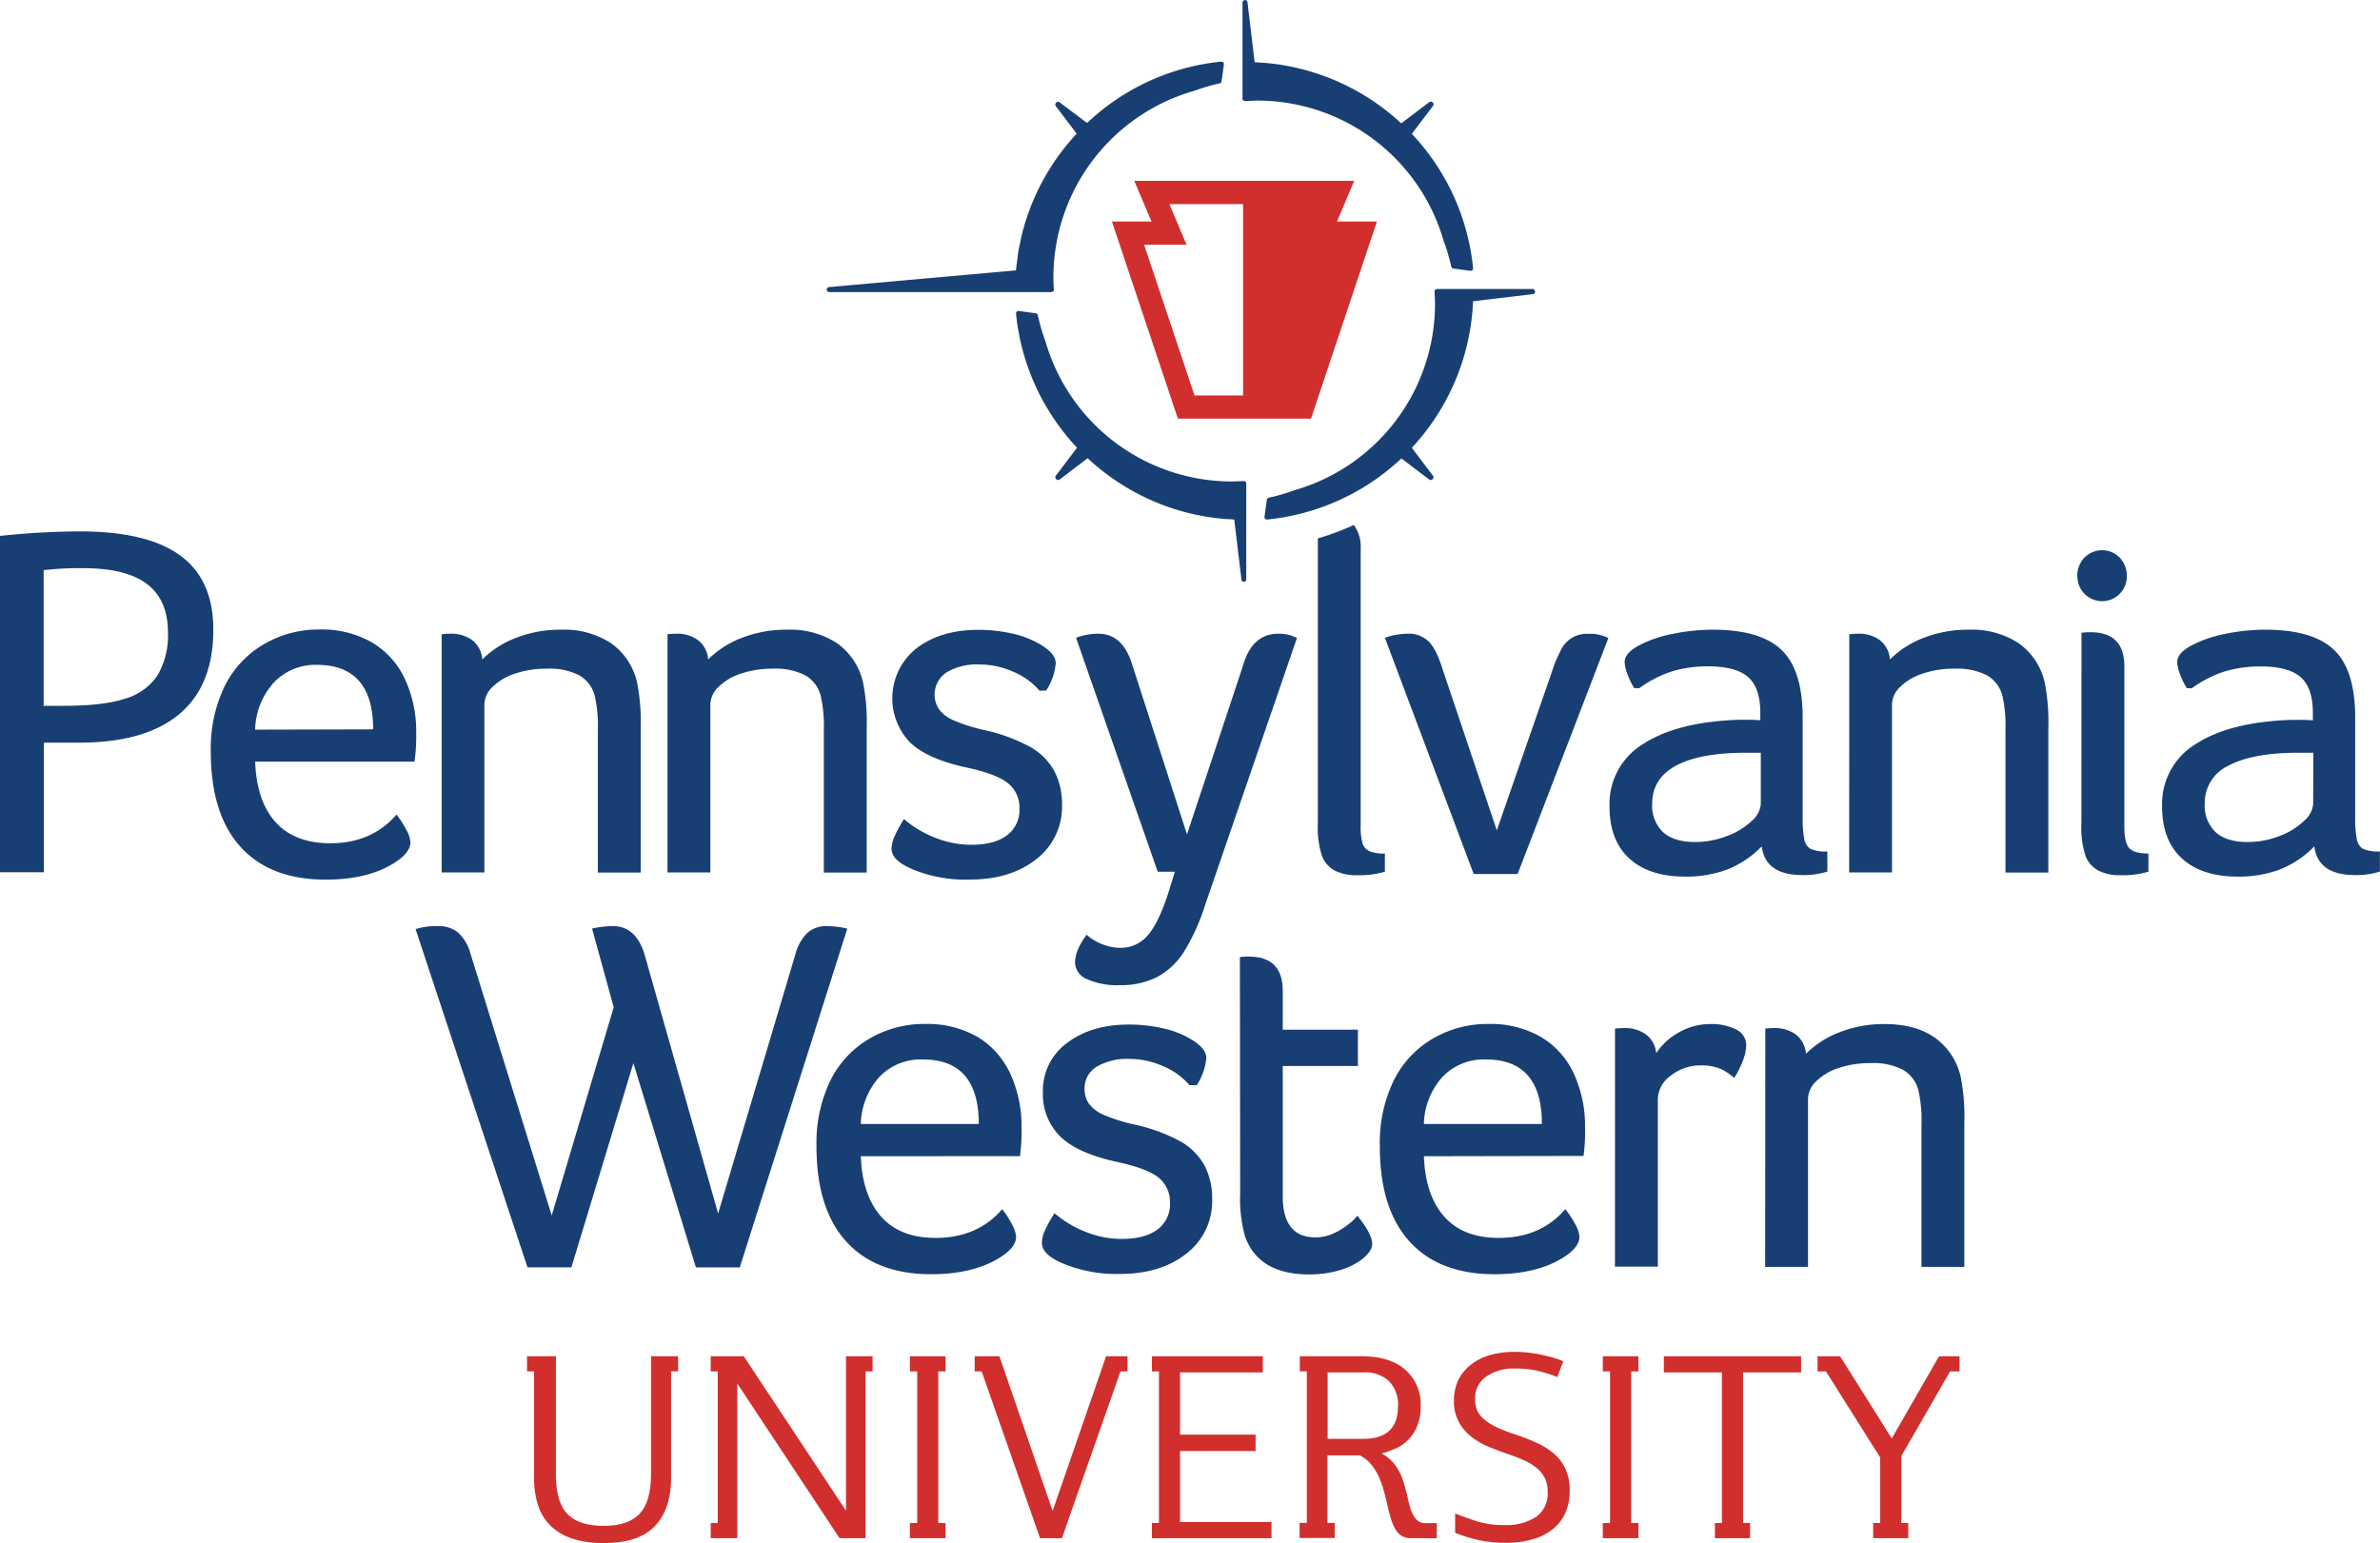
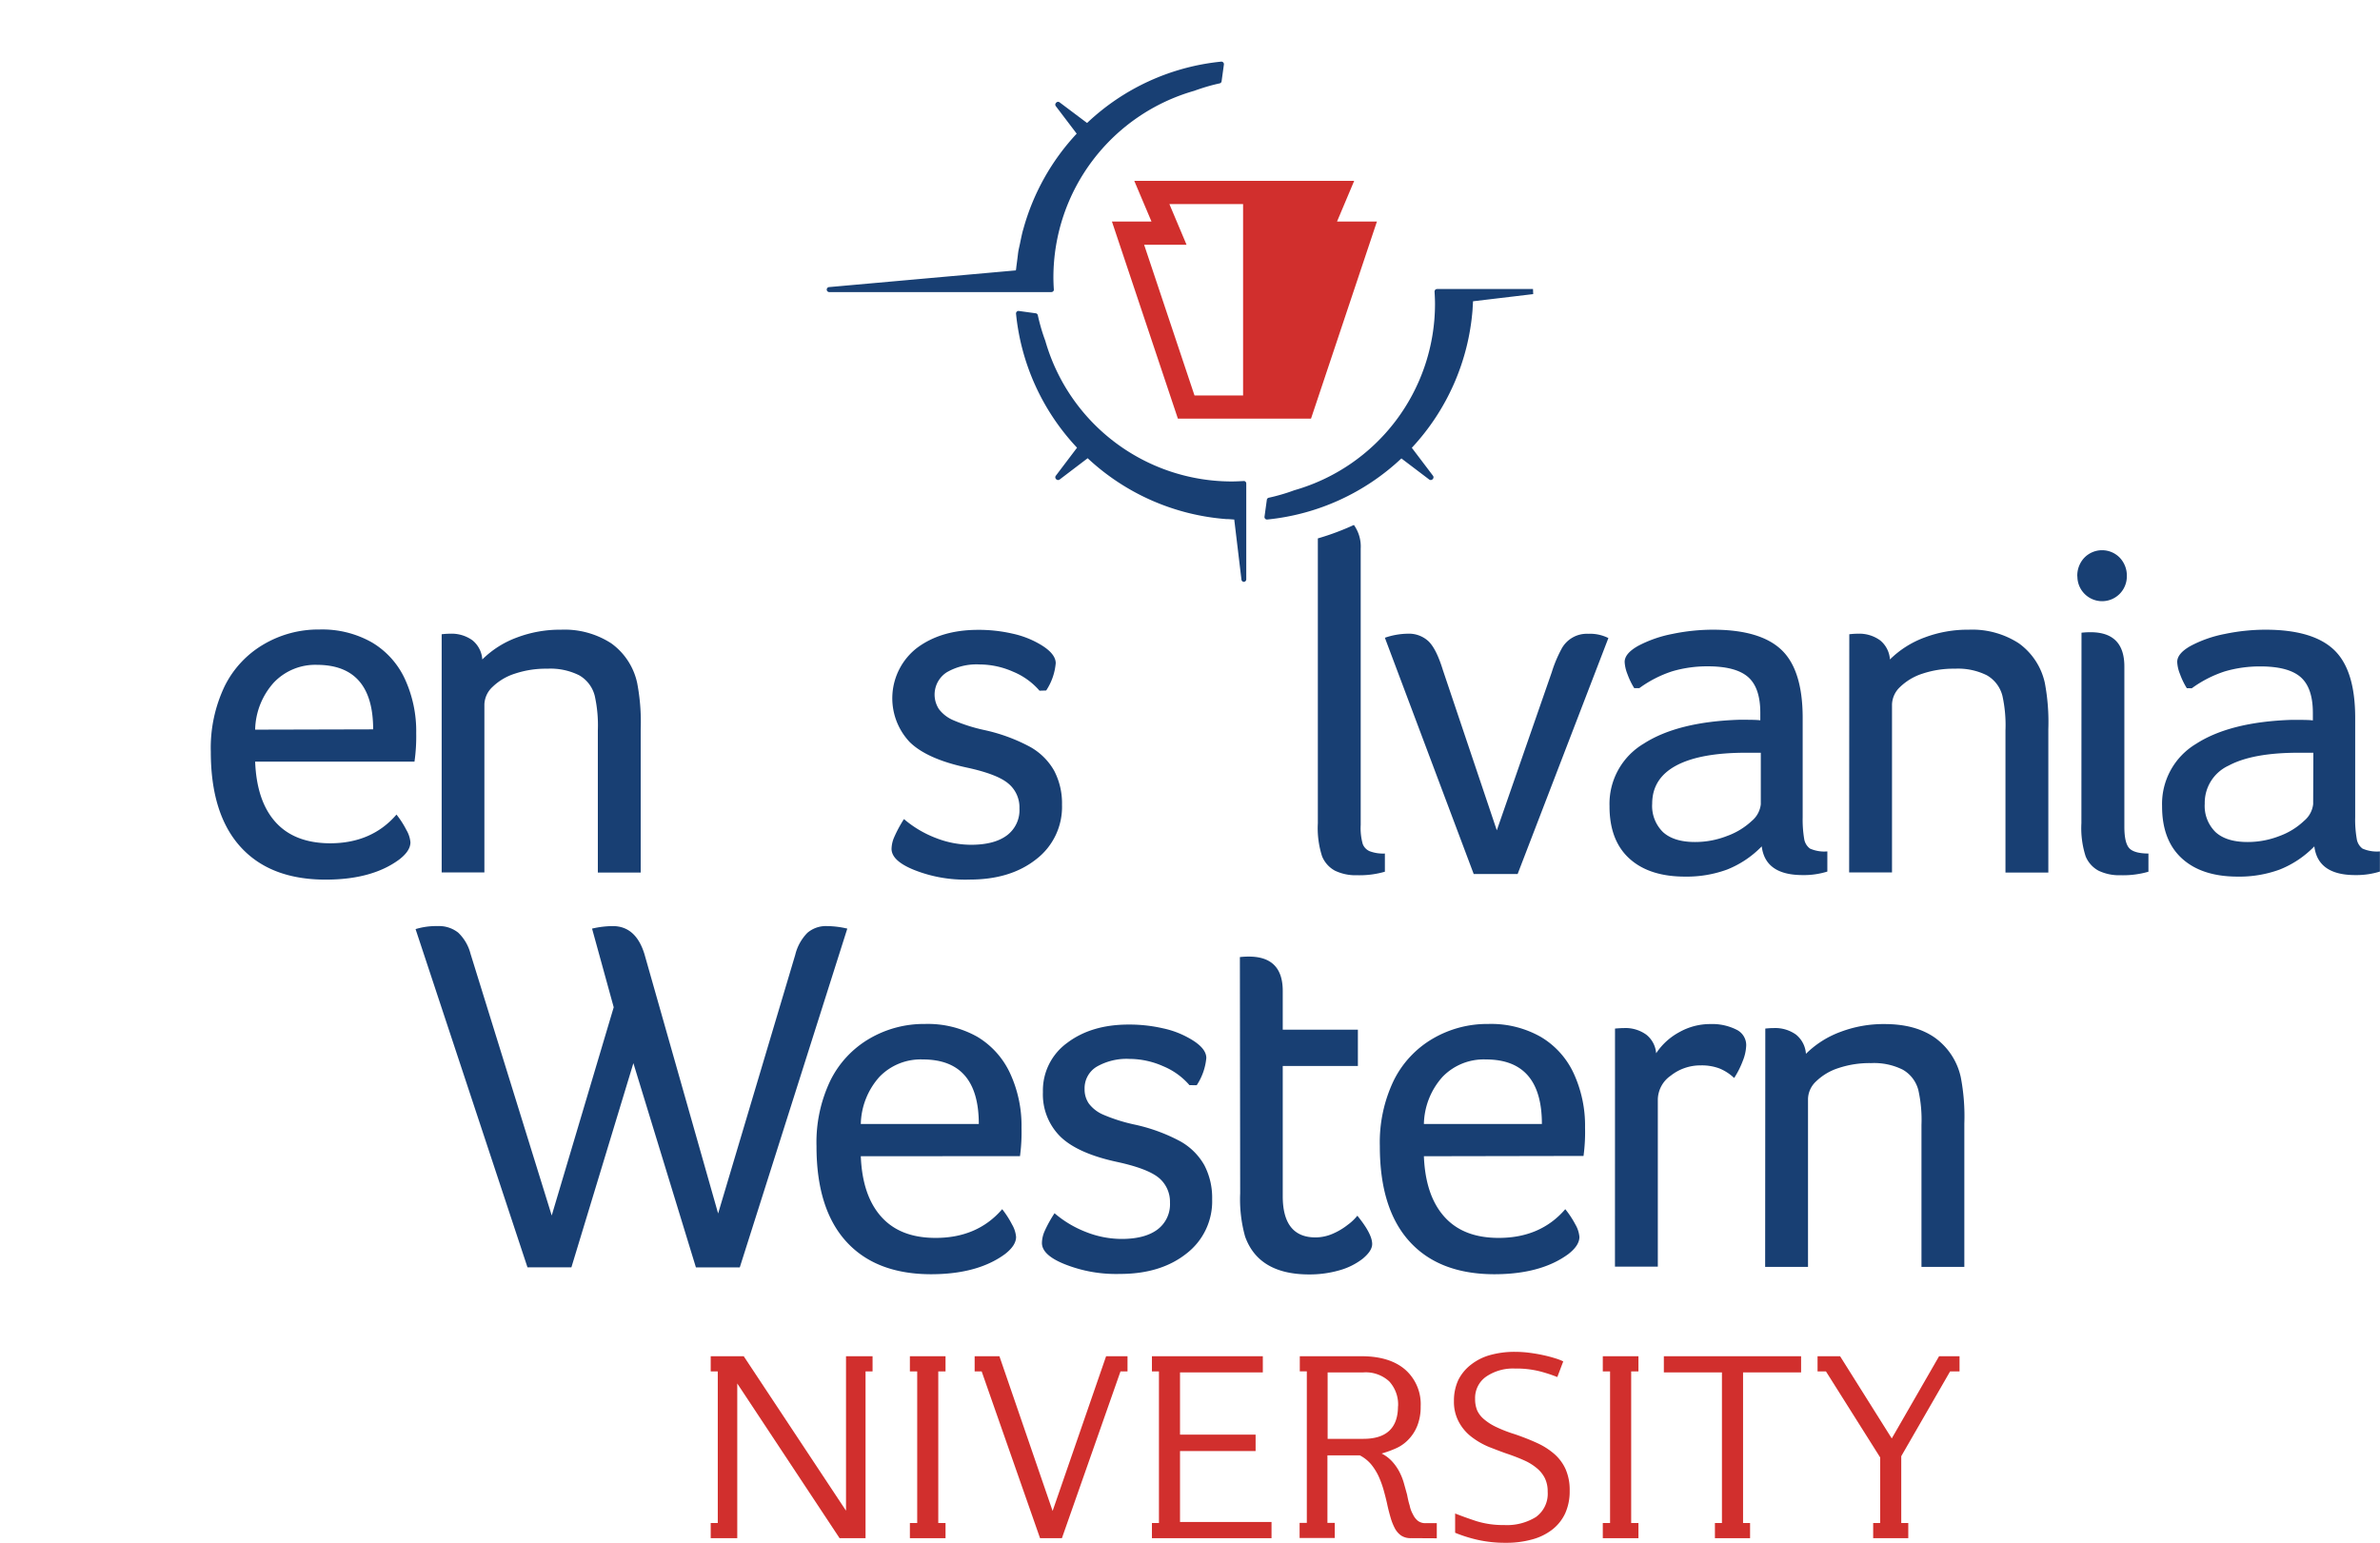
<svg xmlns="http://www.w3.org/2000/svg" id="Layer_1" data-name="Layer 1" width="481.42" height="312.16" viewBox="0 0 481.42 312.16">
  <defs>
    <style>
      .cls-1 {
        fill: #183f73;
      }

      .cls-2 {
        fill: #d12f2d;
      }

      .cls-3 {
        fill: none;
      }
    </style>
  </defs>
  <title>pennwest_pennsylvania_western_university_logo-freelogovectors.net</title>
  <g>
    <path class="cls-1" d="M94.72,281.88a14.25,14.25,0,0,1,4.49-.61,6.24,6.24,0,0,1,4.13,1.32,9,9,0,0,1,2.5,4.29l16.42,52.94,12.54-42.13-4.38-15.91a18.89,18.89,0,0,1,4.18-.51q4.69,0,6.43,5.71l14.89,52.43,15.6-52.33a9.57,9.57,0,0,1,2.45-4.44,5.76,5.76,0,0,1,4-1.37,18.54,18.54,0,0,1,4.08.51L160.3,350.32h-8.87L138.78,309l-12.54,41.31h-8.88Z" transform="translate(-10.66 -93.92)" />
    <path class="cls-1" d="M184.78,327.83c.21,5.3,1.58,9.38,4.14,12.24s6.2,4.28,11,4.28q8.46,0,13.46-5.81a19.15,19.15,0,0,1,2,3.11,6,6,0,0,1,.81,2.5c0,1.16-.75,2.31-2.24,3.47q-5.52,4.06-14.9,4.08-11.22,0-17.23-6.63t-6-19.28a28.92,28.92,0,0,1,2.8-13.26,20.12,20.12,0,0,1,7.86-8.46,21.78,21.78,0,0,1,11.27-3,20.43,20.43,0,0,1,10.61,2.6A16.83,16.83,0,0,1,215,311.1a25.24,25.24,0,0,1,2.29,11,36.18,36.18,0,0,1-.31,5.71Zm23.87-6.53q0-13.05-11.32-13.05a11.58,11.58,0,0,0-8.77,3.51,14.78,14.78,0,0,0-3.78,9.54Z" transform="translate(-10.66 -93.92)" />
    <path class="cls-1" d="M251.26,313.45a14.11,14.11,0,0,0-5.31-3.83,16.92,16.92,0,0,0-6.83-1.48,12.16,12.16,0,0,0-6.63,1.58,5.09,5.09,0,0,0-2.44,4.54,5,5,0,0,0,.86,2.91,7.15,7.15,0,0,0,2.91,2.25,34.24,34.24,0,0,0,6.32,2,35.19,35.19,0,0,1,9.23,3.37,12.69,12.69,0,0,1,4.9,4.85,14.21,14.21,0,0,1,1.58,6.88,13.32,13.32,0,0,1-5.2,11q-5.21,4.13-13.47,4.12A28,28,0,0,1,226,349.66c-3.06-1.23-4.58-2.66-4.58-4.29a6.21,6.21,0,0,1,.5-2.29,25.59,25.59,0,0,1,2.05-3.72,21.9,21.9,0,0,0,6.42,3.82,19.68,19.68,0,0,0,7.14,1.38q4.69,0,7.24-1.89a6.38,6.38,0,0,0,2.55-5.46,6.29,6.29,0,0,0-2.24-5q-2.25-1.87-8.37-3.21-8.05-1.72-11.57-5.15a12,12,0,0,1-3.52-9,11.87,11.87,0,0,1,4.89-9.94c3.27-2.48,7.41-3.72,12.45-3.72a30.29,30.29,0,0,1,6.93.76,18.51,18.51,0,0,1,5.31,2q3.47,1.93,3.47,4a11.94,11.94,0,0,1-1.94,5.51Z" transform="translate(-10.66 -93.92)" />
    <path class="cls-1" d="M261.46,287.54a16,16,0,0,1,1.83-.1q6.84,0,6.84,6.94v7.85h15.2v7.34h-15.2v26.32q0,8.36,6.63,8.36a8.76,8.76,0,0,0,3.41-.71,13.49,13.49,0,0,0,3.11-1.84,10,10,0,0,0,1.94-1.84q3,3.67,3,5.72c0,.95-.65,1.93-1.94,3a13.66,13.66,0,0,1-4.74,2.34,21.78,21.78,0,0,1-6.07.82q-10.2,0-12.95-7.65a28,28,0,0,1-1-8.77Z" transform="translate(-10.66 -93.92)" />
    <path class="cls-1" d="M298.68,327.83c.21,5.3,1.58,9.38,4.14,12.24s6.2,4.28,11,4.28q8.46,0,13.46-5.81a19.15,19.15,0,0,1,2.05,3.11,6,6,0,0,1,.81,2.5c0,1.16-.75,2.31-2.24,3.47q-5.52,4.06-14.9,4.08-11.22,0-17.23-6.63t-6-19.28a28.92,28.92,0,0,1,2.8-13.26,20.12,20.12,0,0,1,7.86-8.46,21.78,21.78,0,0,1,11.27-3,20.37,20.37,0,0,1,10.6,2.6,16.71,16.71,0,0,1,6.68,7.39,25.25,25.25,0,0,1,2.3,11,36.18,36.18,0,0,1-.31,5.71Zm23.87-6.53q0-13.05-11.32-13.05a11.58,11.58,0,0,0-8.77,3.51,14.73,14.73,0,0,0-3.78,9.54Z" transform="translate(-10.66 -93.92)" />
    <path class="cls-1" d="M337.34,302c.75-.06,1.36-.1,1.84-.1a7.19,7.19,0,0,1,4.48,1.33,5.32,5.32,0,0,1,2,3.77,13.05,13.05,0,0,1,4.7-4.28,12.65,12.65,0,0,1,6.22-1.63,10.91,10.91,0,0,1,5.3,1.12,3.47,3.47,0,0,1,2,3.16,9.24,9.24,0,0,1-.71,3.21,17.66,17.66,0,0,1-1.73,3.42,9.63,9.63,0,0,0-3-1.94,10.21,10.21,0,0,0-3.72-.61,9.64,9.64,0,0,0-6.12,2.09A6,6,0,0,0,346,316.3v33.87h-8.67Z" transform="translate(-10.66 -93.92)" />
    <path class="cls-1" d="M367.74,302c.61-.06,1.19-.1,1.73-.1a7.22,7.22,0,0,1,4.49,1.33,5.46,5.46,0,0,1,2,3.88,19.47,19.47,0,0,1,7-4.44,24.57,24.57,0,0,1,8.92-1.58q6.22,0,10.15,2.75a13.33,13.33,0,0,1,5.25,8,41.93,41.93,0,0,1,.72,9.38v29h-8.67V321.5a27.53,27.53,0,0,0-.62-7,6.67,6.67,0,0,0-3.16-4.18,13,13,0,0,0-6.42-1.33,19.76,19.76,0,0,0-6.58,1,11.54,11.54,0,0,0-4.54,2.7,5,5,0,0,0-1.63,3.52v34h-8.67Z" transform="translate(-10.66 -93.92)" />
-     <path class="cls-2" d="M146.4,371.35v21.58q0,6.18-3.22,9.67t-10.45,3.48a19.52,19.52,0,0,1-6.34-.91,11.21,11.21,0,0,1-4.37-2.6,10.17,10.17,0,0,1-2.52-4.13,17.49,17.49,0,0,1-.81-5.51V371.35h-1.42v-3.06h5.84V392.1q0,5.67,2.31,8.08t7.36,2.42q4.89,0,7.23-2.42t2.34-8.08V368.29h5.48v3.06Z" transform="translate(-10.66 -93.92)" />
    <polygon class="cls-2" points="175.08 277.44 175.08 311.18 169.83 311.18 149.13 279.88 149.13 311.18 143.76 311.18 143.76 308.11 145.19 308.11 145.19 277.44 143.76 277.44 143.76 274.37 150.44 274.37 171.13 305.62 171.13 274.37 176.5 274.37 176.5 277.44 175.08 277.44" />
    <polygon class="cls-2" points="184.05 311.18 184.05 308.11 185.53 308.11 185.53 277.44 184.05 277.44 184.05 274.37 191.26 274.37 191.26 277.44 189.79 277.44 189.79 308.11 191.26 308.11 191.26 311.18 184.05 311.18" />
    <polygon class="cls-2" points="226.65 277.44 214.8 311.18 210.38 311.18 198.57 277.44 197.15 277.44 197.15 274.37 202.16 274.37 212.92 305.67 223.74 274.37 228.07 274.37 228.07 277.44 226.65 277.44" />
    <polygon class="cls-2" points="233.01 311.18 233.01 308.11 234.43 308.11 234.43 277.44 233.01 277.44 233.01 274.37 255.44 274.37 255.44 277.64 238.69 277.64 238.69 290.23 253.98 290.23 253.98 293.55 238.69 293.55 238.69 307.9 257.2 307.9 257.2 311.18 233.01 311.18" />
    <path class="cls-2" d="M296.06,405.09a3.4,3.4,0,0,1-2-.54,4.18,4.18,0,0,1-1.27-1.48,11.49,11.49,0,0,1-.86-2.19c-.24-.83-.47-1.71-.67-2.65s-.45-1.88-.71-2.83a20.08,20.08,0,0,0-1-2.76,11.55,11.55,0,0,0-1.51-2.44,7.46,7.46,0,0,0-2.31-1.85h-6.56V402h1.48v3.06h-7.11V402H275V371.35h-1.42v-3.06h12.5q5.66,0,8.81,2.7a9.3,9.3,0,0,1,3.14,7.44,10.37,10.37,0,0,1-.65,3.84,8.52,8.52,0,0,1-1.95,3,7.83,7.83,0,0,1-2.18,1.55,20.83,20.83,0,0,1-3.12,1.15,7.42,7.42,0,0,1,2.16,1.64,10.08,10.08,0,0,1,1.43,2.05,12.28,12.28,0,0,1,.91,2.29c.22.79.44,1.57.65,2.34.07.38.15.75.23,1.11s.18.73.29,1.07a6.11,6.11,0,0,0,.67,1.82,3.69,3.69,0,0,0,1,1.3,2.5,2.5,0,0,0,1.58.47h2.24v3.06Zm-2.6-26.66a6.92,6.92,0,0,0-1.79-5.05,7,7,0,0,0-5.23-1.82h-7.23V385h7.23q7,0,7-6.6" transform="translate(-10.66 -93.92)" />
    <path class="cls-2" d="M328.17,395.53a10.77,10.77,0,0,1-.91,4.55,8.93,8.93,0,0,1-2.6,3.27,11.45,11.45,0,0,1-4.08,2,19.36,19.36,0,0,1-5.36.68,25.14,25.14,0,0,1-5.77-.62A28.56,28.56,0,0,1,305,404v-3.9c1.22.49,2.64,1,4.27,1.54a18.23,18.23,0,0,0,5.66.8,11.12,11.12,0,0,0,6.42-1.63,5.8,5.8,0,0,0,2.37-5.12,6,6,0,0,0-.6-2.79,6.25,6.25,0,0,0-1.64-2,10.63,10.63,0,0,0-2.44-1.51c-.94-.43-2-.84-3.07-1.22-1.38-.45-2.74-1-4.08-1.51a15.64,15.64,0,0,1-3.58-2.06,9.41,9.41,0,0,1-2.55-3,8.53,8.53,0,0,1-1-4.23,9.88,9.88,0,0,1,.88-4.27A9,9,0,0,1,308.2,370a11,11,0,0,1,3.88-1.95,18.44,18.44,0,0,1,5.07-.65,22.78,22.78,0,0,1,2.8.18c1,.13,1.9.28,2.78.47s1.69.4,2.42.63a11.1,11.1,0,0,1,1.72.65l-1.2,3.17a30.2,30.2,0,0,0-3.51-1.15,19.57,19.57,0,0,0-5.07-.57,9.62,9.62,0,0,0-5.82,1.64,5.26,5.26,0,0,0-2.23,4.49,6,6,0,0,0,.41,2.32A5.09,5.09,0,0,0,310.8,381a11,11,0,0,0,2.47,1.59,27.91,27.91,0,0,0,3.82,1.48q2.45.84,4.48,1.77a14.37,14.37,0,0,1,3.5,2.23,9,9,0,0,1,2.29,3.1,10.48,10.48,0,0,1,.81,4.34" transform="translate(-10.66 -93.92)" />
    <polygon class="cls-2" points="324.21 311.18 324.21 308.11 325.68 308.11 325.68 277.44 324.21 277.44 324.21 274.37 331.42 274.37 331.42 277.44 329.95 277.44 329.95 308.11 331.42 308.11 331.42 311.18 324.21 311.18" />
    <polygon class="cls-2" points="352.58 277.64 352.58 308.11 354 308.11 354 311.18 346.89 311.18 346.89 308.11 348.31 308.11 348.31 277.64 336.56 277.64 336.56 274.37 364.32 274.37 364.32 277.64 352.58 277.64" />
    <polygon class="cls-2" points="394.46 277.44 384.58 294.59 384.58 308.11 386 308.11 386 311.18 378.9 311.18 378.9 308.11 380.32 308.11 380.32 294.85 369.35 277.44 367.65 277.44 367.65 274.37 372.21 274.37 382.66 291 392.23 274.37 396.37 274.37 396.37 277.44 394.46 277.44" />
    <path class="cls-1" d="M430.85,210.54a5.25,5.25,0,0,1,1.44-3.81,5,5,0,0,1,7.14,0,5.25,5.25,0,0,1,1.44,3.81,5,5,0,1,1-10,0" transform="translate(-10.66 -93.92)" />
-     <path class="cls-1" d="M10.66,202.34a157.87,157.87,0,0,1,16.12-.92q13.67,0,20.35,4.89t6.68,15q0,11.33-6.89,17.08t-20.14,5.77H19.54v26.21H10.66Zm12.86,34.37q8,0,12.39-1.43a11.85,11.85,0,0,0,6.58-4.69,15.87,15.87,0,0,0,2.14-8.77q0-6.52-4.23-9.74t-12.91-3.22a60.84,60.84,0,0,0-8,.41v27.44Z" transform="translate(-10.66 -93.92)" />
    <path class="cls-1" d="M62.27,248q.31,8,4.13,12.24t11,4.28q8.46,0,13.46-5.81a18.44,18.44,0,0,1,2,3.11,5.93,5.93,0,0,1,.82,2.5c0,1.16-.75,2.31-2.25,3.47q-5.5,4.08-14.89,4.08-11.22,0-17.23-6.63T53.3,246a28.92,28.92,0,0,1,2.8-13.26A20.12,20.12,0,0,1,64,224.27a21.78,21.78,0,0,1,11.27-3,20.37,20.37,0,0,1,10.6,2.6,16.77,16.77,0,0,1,6.68,7.39,25.25,25.25,0,0,1,2.3,11A36.09,36.09,0,0,1,94.5,248Zm23.87-6.53q0-13-11.32-13.05A11.56,11.56,0,0,0,66.05,232a14.68,14.68,0,0,0-3.78,9.53Z" transform="translate(-10.66 -93.92)" />
    <path class="cls-1" d="M100,222.23a15.31,15.31,0,0,1,1.73-.11,7.22,7.22,0,0,1,4.49,1.33,5.46,5.46,0,0,1,2,3.88,19.47,19.47,0,0,1,7-4.44,24.57,24.57,0,0,1,8.92-1.58,17.34,17.34,0,0,1,10.15,2.75,13.33,13.33,0,0,1,5.25,8,41.93,41.93,0,0,1,.72,9.38v29h-8.67V241.71a27.56,27.56,0,0,0-.62-7,6.67,6.67,0,0,0-3.16-4.18,13,13,0,0,0-6.42-1.33,19.8,19.8,0,0,0-6.58,1,11.54,11.54,0,0,0-4.54,2.7,5.05,5.05,0,0,0-1.63,3.52v34H100Z" transform="translate(-10.66 -93.92)" />
-     <path class="cls-1" d="M145.68,222.23a15.31,15.31,0,0,1,1.73-.11,7.22,7.22,0,0,1,4.49,1.33,5.42,5.42,0,0,1,2,3.88,19.47,19.47,0,0,1,7-4.44,24.61,24.61,0,0,1,8.92-1.58A17.34,17.34,0,0,1,180,224.06a13.33,13.33,0,0,1,5.25,8,41.93,41.93,0,0,1,.72,9.38v29H177.3V241.71a27.56,27.56,0,0,0-.62-7,6.64,6.64,0,0,0-3.16-4.18,13,13,0,0,0-6.42-1.33,19.8,19.8,0,0,0-6.58,1,11.54,11.54,0,0,0-4.54,2.7,5.05,5.05,0,0,0-1.63,3.52v34h-8.67Z" transform="translate(-10.66 -93.92)" />
    <path class="cls-1" d="M220.93,233.65a14.19,14.19,0,0,0-5.31-3.83,16.92,16.92,0,0,0-6.83-1.48,12,12,0,0,0-6.63,1.59,5.37,5.37,0,0,0-1.58,7.44,7.15,7.15,0,0,0,2.91,2.25,34,34,0,0,0,6.32,2A35.33,35.33,0,0,1,219,245a12.69,12.69,0,0,1,4.9,4.85,14.21,14.21,0,0,1,1.58,6.88,13.33,13.33,0,0,1-5.2,11q-5.2,4.13-13.47,4.13a28,28,0,0,1-11.22-1.94c-3.06-1.23-4.59-2.65-4.59-4.29a6.24,6.24,0,0,1,.51-2.29,26.3,26.3,0,0,1,2-3.72,22,22,0,0,0,6.43,3.82,19.68,19.68,0,0,0,7.14,1.38q4.69,0,7.24-1.89a6.36,6.36,0,0,0,2.55-5.45,6.24,6.24,0,0,0-2.25-5.05q-2.23-1.89-8.36-3.22-8.06-1.72-11.57-5.15a12.9,12.9,0,0,1,1.37-19c3.27-2.48,7.41-3.72,12.45-3.72a30.35,30.35,0,0,1,6.93.76,18.81,18.81,0,0,1,5.31,2q3.46,1.94,3.46,4a11.91,11.91,0,0,1-1.93,5.51Z" transform="translate(-10.66 -93.92)" />
-     <path class="cls-1" d="M248.31,270.27h-3.47l-16.52-47.33a13.13,13.13,0,0,1,4.49-.82q4.78,0,6.73,5.82l11.22,34.78L262,228.86q1.83-6.74,7.24-6.74A7.61,7.61,0,0,1,273,223l-18.57,54a42.16,42.16,0,0,1-4.48,9.79,14.66,14.66,0,0,1-5.36,4.85,16.21,16.21,0,0,1-7.39,1.58,14.9,14.9,0,0,1-6.69-1.23,3.72,3.72,0,0,1-2.39-3.36q0-2.46,2.34-5.61a10.64,10.64,0,0,0,6.74,2.65,7.13,7.13,0,0,0,5.55-2.45q2.19-2.45,4.14-8.36Z" transform="translate(-10.66 -93.92)" />
    <path class="cls-1" d="M290.79,222.94a14.66,14.66,0,0,1,4.59-.82,5.81,5.81,0,0,1,4.23,1.53q1.59,1.53,2.91,5.82l10.91,32.43,11.12-32a26.27,26.27,0,0,1,1.94-4.65,5.79,5.79,0,0,1,5.41-3.11A8.26,8.26,0,0,1,336,223l-18.36,47.74h-8.88Z" transform="translate(-10.66 -93.92)" />
    <path class="cls-1" d="M341.23,233.14a15.12,15.12,0,0,1-1.38-2.86,7.65,7.65,0,0,1-.56-2.45q0-1.72,2.75-3.26a24.82,24.82,0,0,1,6.89-2.4,40.39,40.39,0,0,1,8.21-.86q9.58,0,13.87,4.08t4.29,13.77v20.09a23.46,23.46,0,0,0,.3,4.34,3,3,0,0,0,1.18,2,7.13,7.13,0,0,0,3.51.57v4.08a15.93,15.93,0,0,1-5,.71q-7.56,0-8.27-5.81a20.08,20.08,0,0,1-7,4.69,23.7,23.7,0,0,1-8.52,1.43q-7.25,0-11.27-3.67t-4-10.61a14.15,14.15,0,0,1,6.89-12.6q6.88-4.44,19.33-4.85c2,0,3.46,0,4.28.11v-1.53c0-3.4-.84-5.82-2.5-7.25s-4.37-2.14-8.11-2.14a25.06,25.06,0,0,0-7.19,1,23.68,23.68,0,0,0-6.68,3.42Zm25.6,13.06h-3q-9.28,0-14.12,2.6t-4.85,7.7a7.4,7.4,0,0,0,2.19,5.76c1.47,1.33,3.62,2,6.48,2a17.67,17.67,0,0,0,6.48-1.22A14.52,14.52,0,0,0,365,260a5.12,5.12,0,0,0,1.83-3.37Z" transform="translate(-10.66 -93.92)" />
    <path class="cls-1" d="M384.73,222.23a15.34,15.34,0,0,1,1.74-.11,7.19,7.19,0,0,1,4.48,1.33,5.42,5.42,0,0,1,2,3.88,19.64,19.64,0,0,1,7-4.44,24.63,24.63,0,0,1,8.93-1.58,17.31,17.31,0,0,1,10.14,2.75,13.38,13.38,0,0,1,5.26,8,42.72,42.72,0,0,1,.71,9.38v29h-8.67V241.71a27.68,27.68,0,0,0-.61-7,6.67,6.67,0,0,0-3.16-4.18,13.07,13.07,0,0,0-6.43-1.33,19.8,19.8,0,0,0-6.58,1,11.61,11.61,0,0,0-4.54,2.7,5.05,5.05,0,0,0-1.63,3.52v34h-8.67Z" transform="translate(-10.66 -93.92)" />
    <path class="cls-1" d="M431.7,221.92a16,16,0,0,1,1.83-.1q6.84,0,6.84,6.93v32.44c0,2.18.34,3.62,1,4.33s2,1.07,3.87,1.07v3.68a18.33,18.33,0,0,1-5.61.71,9.63,9.63,0,0,1-4.49-.92,5.79,5.79,0,0,1-2.6-2.9,18.55,18.55,0,0,1-.86-6.69Z" transform="translate(-10.66 -93.92)" />
    <path class="cls-1" d="M453,233.14a15.12,15.12,0,0,1-1.38-2.86,7.39,7.39,0,0,1-.56-2.45c0-1.15.92-2.24,2.75-3.26a24.71,24.71,0,0,1,6.89-2.4,40.39,40.39,0,0,1,8.21-.86q9.58,0,13.87,4.08t4.28,13.77v20.09a22.44,22.44,0,0,0,.31,4.34,3,3,0,0,0,1.17,2,7.2,7.2,0,0,0,3.52.57v4.08a16,16,0,0,1-5,.71q-7.54,0-8.26-5.81a20.11,20.11,0,0,1-7,4.69,23.68,23.68,0,0,1-8.51,1.43q-7.24,0-11.27-3.67T448,257a14.15,14.15,0,0,1,6.88-12.6q6.89-4.44,19.33-4.85c2,0,3.47,0,4.29.11v-1.53c0-3.4-.84-5.82-2.5-7.25s-4.37-2.14-8.11-2.14a25.06,25.06,0,0,0-7.19,1,23.73,23.73,0,0,0-6.69,3.42Zm25.6,13.06h-3q-9.29,0-14.13,2.6a8.28,8.28,0,0,0-4.84,7.7,7.4,7.4,0,0,0,2.19,5.76q2.19,2,6.48,2a17.62,17.62,0,0,0,6.47-1.22,14.33,14.33,0,0,0,4.95-3.06,5.14,5.14,0,0,0,1.84-3.37Z" transform="translate(-10.66 -93.92)" />
    <path class="cls-1" d="M277.23,260.48a18.52,18.52,0,0,0,.86,6.68,5.79,5.79,0,0,0,2.6,2.9,9.63,9.63,0,0,0,4.49.92,18.33,18.33,0,0,0,5.61-.71v-3.68a7.73,7.73,0,0,1-3.06-.46,2.6,2.6,0,0,1-1.42-1.47,11.92,11.92,0,0,1-.41-3.88V204.89a7.48,7.48,0,0,0-1.38-4.77,52.17,52.17,0,0,1-7.29,2.72Z" transform="translate(-10.66 -93.92)" />
-     <path class="cls-1" d="M302.71,142.73c.4,1.08.73,2.1,1,3.11.19.68.36,1.36.51,2a.5.5,0,0,0,.42.4l3.41.47h.07a.5.5,0,0,0,.35-.14.51.51,0,0,0,.16-.42,46.2,46.2,0,0,0-12.39-27.15l4.29-5.65a.52.52,0,0,0-.07-.7h0a.51.51,0,0,0-.69-.07l-5.67,4.3a46.23,46.23,0,0,0-28-12.27H266l-1.55-.1L263,94.38a.5.5,0,0,0-.53-.44.51.51,0,0,0-.48.51v19.41a.52.52,0,0,0,.16.37.53.53,0,0,0,.38.13c.85,0,1.7-.09,2.56-.09a39.24,39.24,0,0,1,37.61,28.46" transform="translate(-10.66 -93.92)" />
    <path class="cls-1" d="M262.27,191.23c-.85.05-1.7.09-2.56.09a39.24,39.24,0,0,1-37.61-28.46c-.4-1.08-.73-2.1-1-3.1-.19-.68-.36-1.37-.51-2.06a.5.5,0,0,0-.42-.4l-3.42-.47a.51.51,0,0,0-.42.14.53.53,0,0,0-.15.42,46.21,46.21,0,0,0,12.34,27.1l-4.29,5.67a.51.51,0,0,0,.07.7h0a.52.52,0,0,0,.7.07l5.67-4.31a46.21,46.21,0,0,0,28,12.31l.1,0c.51,0,1,.07,1.55.09l1.46,12.17a.5.5,0,0,0,.5.44h0a.51.51,0,0,0,.47-.5V191.73a.52.52,0,0,0-.16-.37.49.49,0,0,0-.38-.13" transform="translate(-10.66 -93.92)" />
    <path class="cls-1" d="M223.35,153a.48.48,0,0,0,.48-.52c-.06-.85-.09-1.7-.09-2.56a39.26,39.26,0,0,1,28.46-37.62c1.06-.38,2.1-.72,3.1-1,.68-.19,1.37-.36,2.06-.51a.5.5,0,0,0,.4-.42h0l.47-3.42a.53.53,0,0,0-.15-.41.51.51,0,0,0-.41-.15,46.08,46.08,0,0,0-27.12,12.41L225,114.63a.5.5,0,0,0-.7.07h0a.51.51,0,0,0-.07.7l4.22,5.56a46.23,46.23,0,0,0-10.79,19.29l-.09.3c-.23.87-.41,1.76-.59,2.65-.1.48-.23,1-.31,1.44s-.15,1.16-.23,1.75l-.21,1.61c0,.21-.06.41-.08.62L178.35,152a.51.51,0,0,0-.46.53.51.51,0,0,0,.51.48h44.95" transform="translate(-10.66 -93.92)" />
-     <path class="cls-1" d="M320.75,152.39H301.34a.52.52,0,0,0-.37.16.56.56,0,0,0-.13.39c.05.84.09,1.69.09,2.55a39.23,39.23,0,0,1-28.46,37.61c-1.06.39-2.1.73-3.11,1-.67.19-1.36.36-2.05.51a.5.5,0,0,0-.4.43l-.47,3.42a.52.52,0,0,0,.14.41.51.51,0,0,0,.36.15H267a46.26,46.26,0,0,0,27.13-12.36l5.63,4.27a.51.51,0,0,0,.69-.07h0a.52.52,0,0,0,.07-.7l-4.28-5.65a46.25,46.25,0,0,0,12.29-28s0-.06,0-.09l.09-1.55,12.17-1.45a.51.51,0,0,0-.07-1" transform="translate(-10.66 -93.92)" />
+     <path class="cls-1" d="M320.75,152.39H301.34a.52.52,0,0,0-.37.16.56.56,0,0,0-.13.39c.05.84.09,1.69.09,2.55a39.23,39.23,0,0,1-28.46,37.61c-1.06.39-2.1.73-3.11,1-.67.19-1.36.36-2.05.51a.5.5,0,0,0-.4.43l-.47,3.42a.52.52,0,0,0,.14.41.51.51,0,0,0,.36.15H267a46.26,46.26,0,0,0,27.13-12.36l5.63,4.27a.51.51,0,0,0,.69-.07h0a.52.52,0,0,0,.07-.7l-4.28-5.65a46.25,46.25,0,0,0,12.29-28s0-.06,0-.09l.09-1.55,12.17-1.45" transform="translate(-10.66 -93.92)" />
    <path class="cls-2" d="M281.11,138.74l3.47-8.23H240.1l3.48,8.23h-8l13.34,39.87h26.93l13.33-39.87Zm-19,35.18h-9.83l-10.19-30.49h8.58l-3.47-8.23h14.91Z" transform="translate(-10.66 -93.92)" />
    <rect class="cls-3" width="481.41" height="312.16" />
  </g>
</svg>